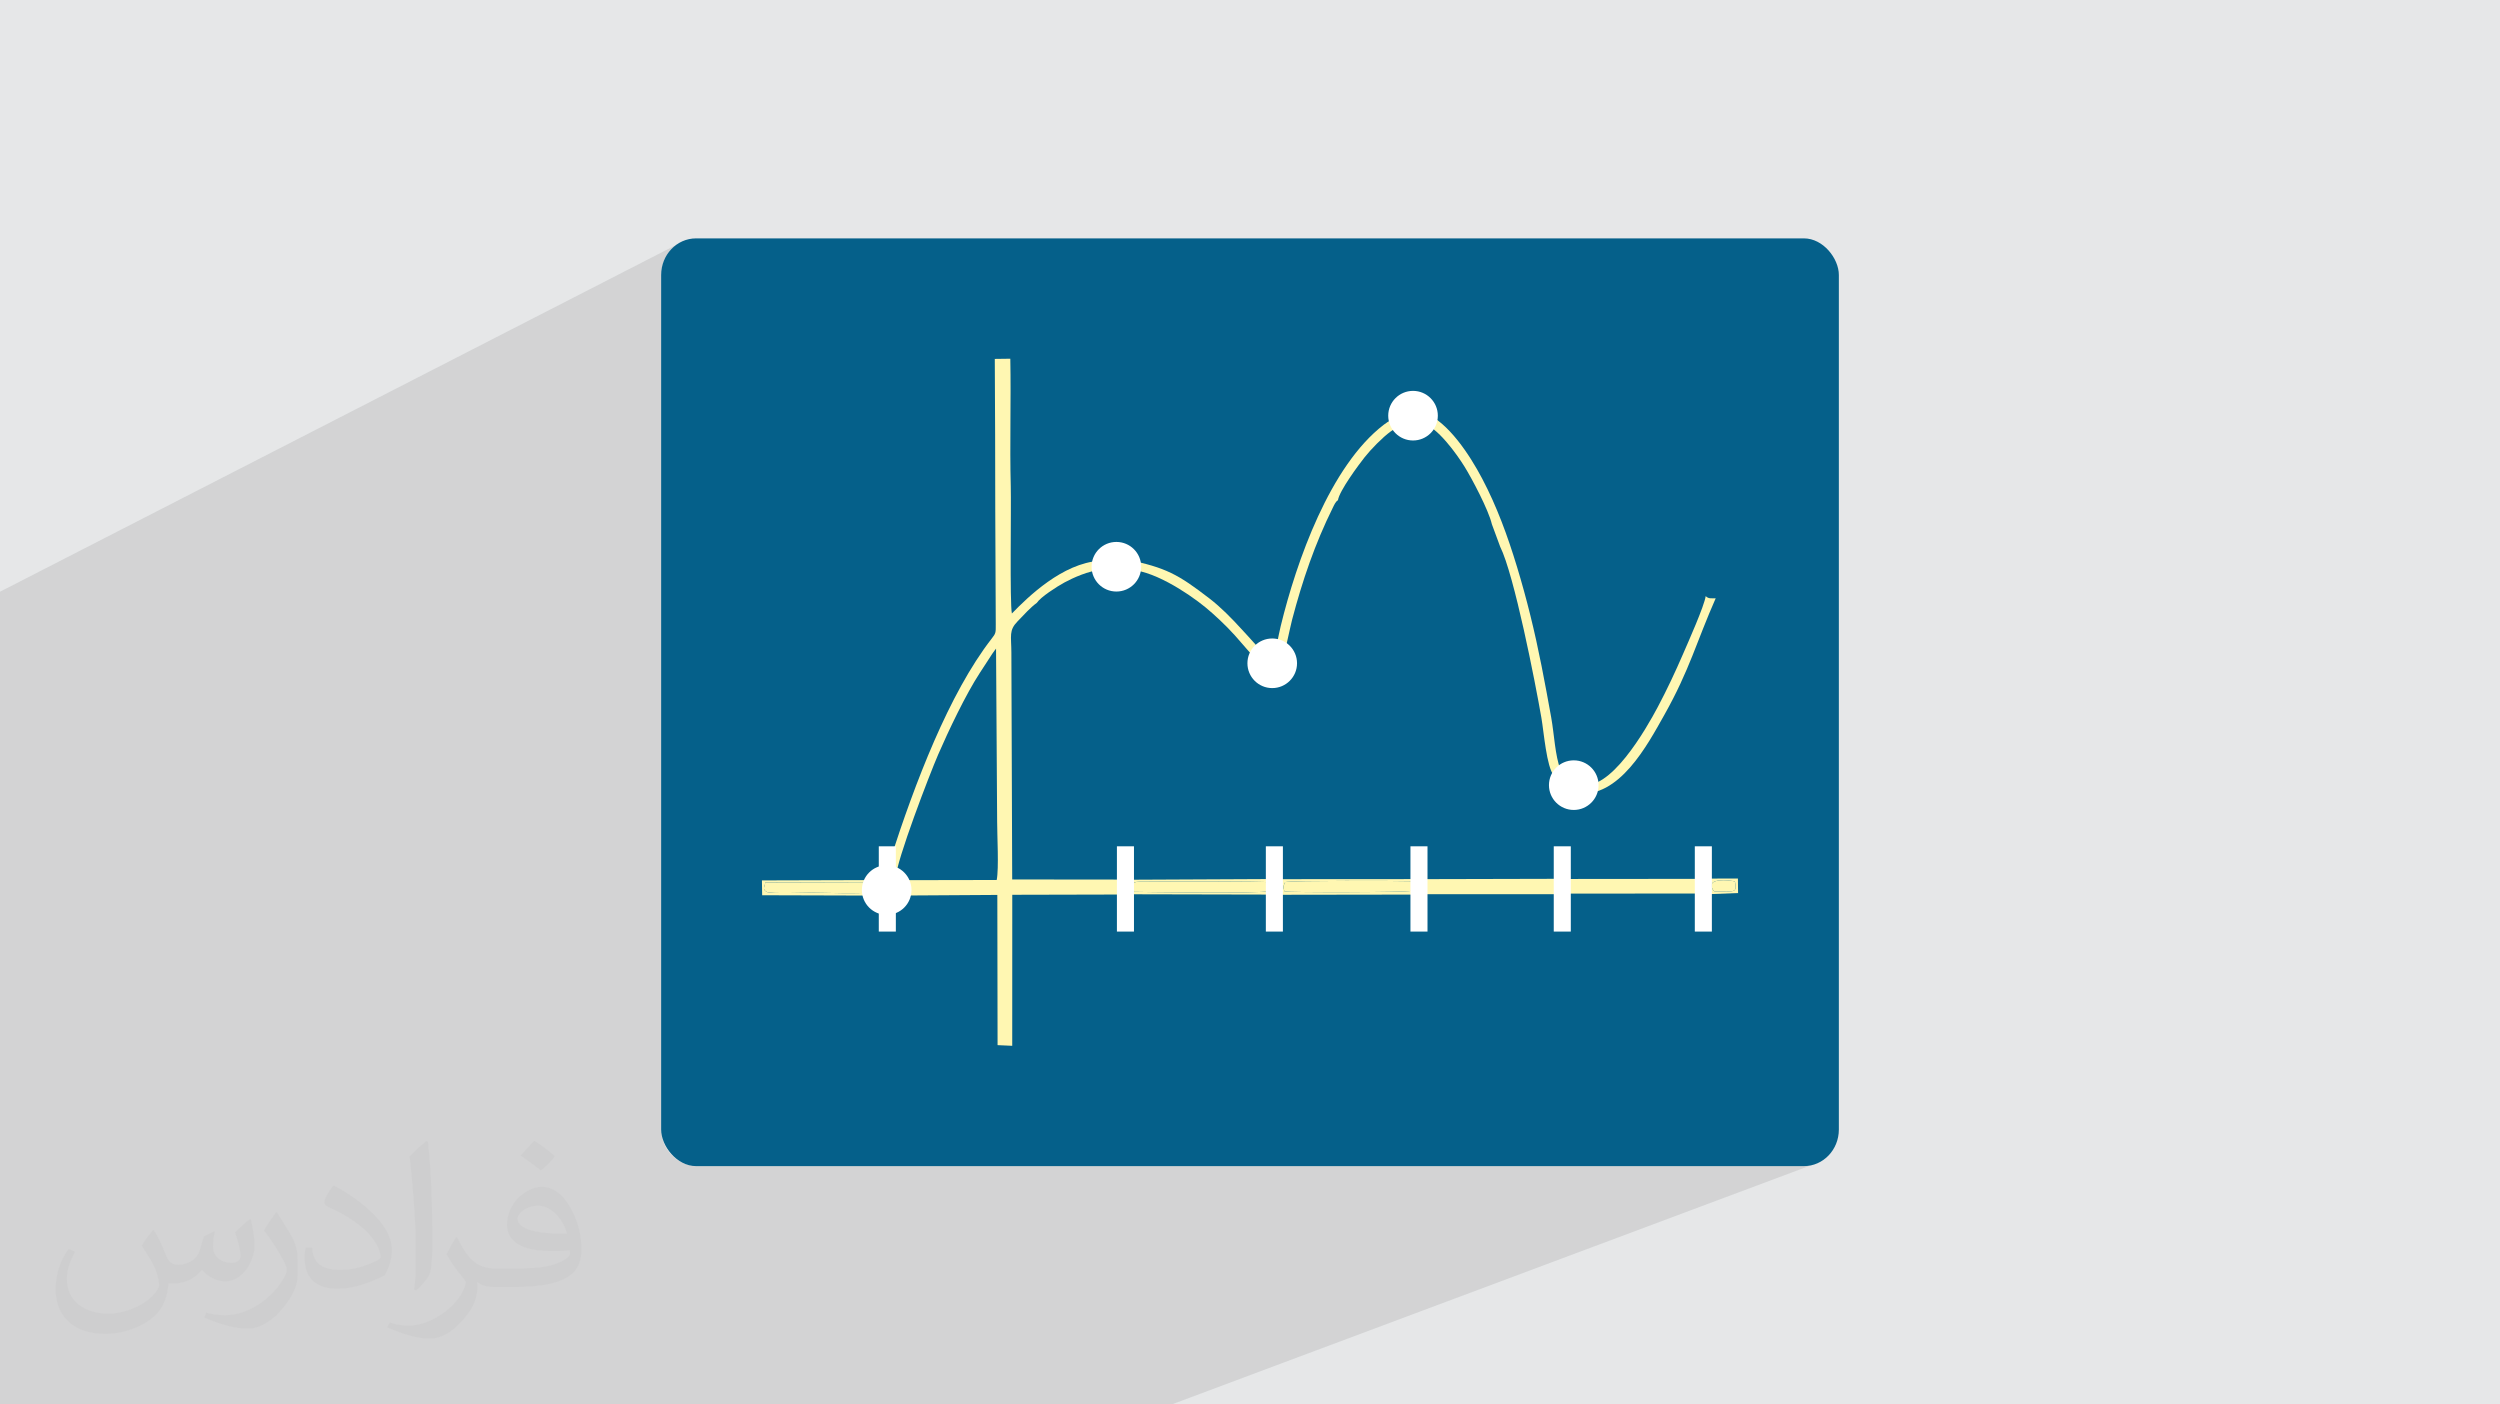
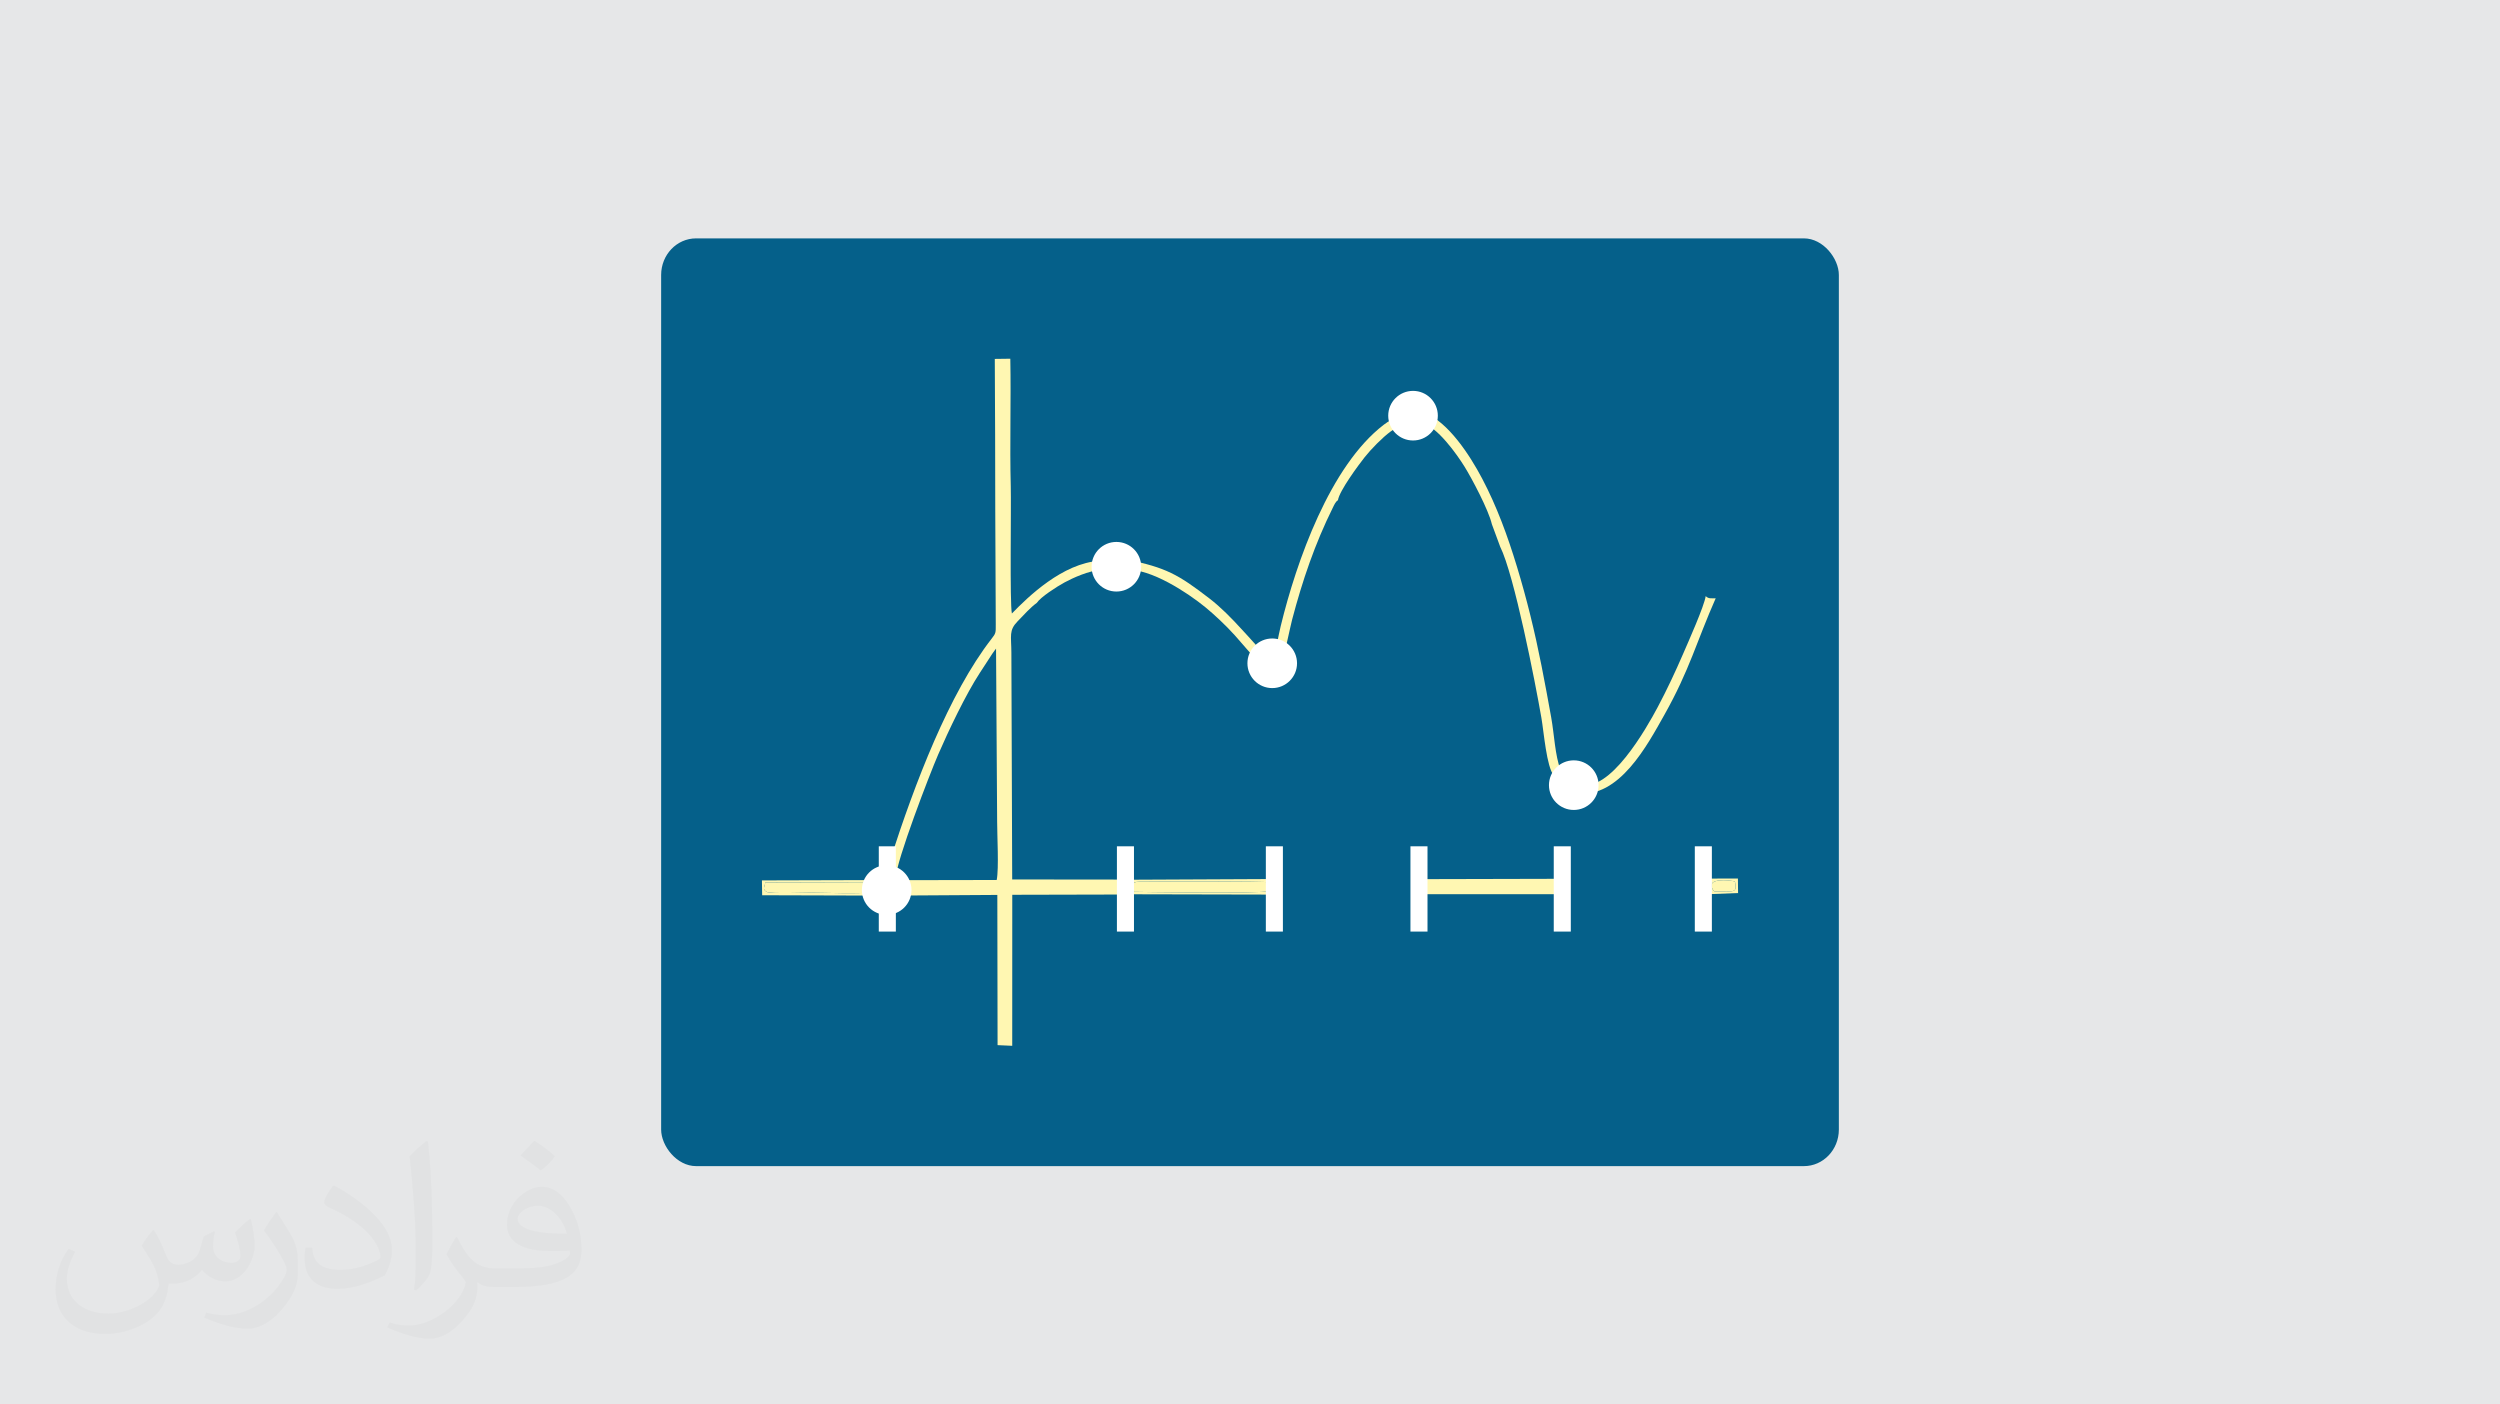
<svg xmlns="http://www.w3.org/2000/svg" xml:space="preserve" width="94.192mm" height="52.917mm" version="1.1" style="shape-rendering:geometricPrecision; text-rendering:geometricPrecision; image-rendering:optimizeQuality; fill-rule:evenodd; clip-rule:evenodd" viewBox="0 0 9404.92 5283.66">
  <defs>
    <style type="text/css">
   
    .fil4 {fill:#FFF7B2}
    .fil2 {fill:#05608A}
    .fil0 {fill:#E6E7E8}
    .fil5 {fill:white}
    .fil3 {fill:#373435;fill-opacity:0.031}
    .fil1 {fill:#2B2A29;fill-opacity:0.102}
   
  </style>
  </defs>
  <g id="Layer_x0020_1">
    <polygon class="fil0" points="-0,0 9404.92,0 9404.92,5283.66 -0,5283.66 " />
-     <polygon class="fil1" points="4407.38,5283.66 -0,5283.66 -0,2226.01 2559.34,913.43 2547.99,920.34 2537.4,928.27 2527.62,937.17 2518.73,946.96 2510.79,957.55 2503.88,968.89 2498.07,980.91 2493.43,993.54 2490.02,1006.7 2487.92,1020.32 2487.21,1034.32 2487.21,4249.36 2487.92,4263.38 2490.02,4276.99 2493.43,4290.14 2498.07,4302.77 2503.88,4314.79 2510.79,4326.13 2518.73,4336.72 2527.62,4346.51 2537.4,4355.4 2547.99,4363.33 2559.34,4370.24 2571.36,4376.05 2583.98,4380.7 2597.14,4384.1 2610.76,4386.2 2624.77,4386.91 6780.16,4386.91 6794.16,4386.2 6807.78,4384.1 6820.94,4380.7 6833.56,4376.05 " />
    <rect class="fil2" x="2487.21" y="896.77" width="4430.49" height="3490.14" rx="131.4" ry="137.55" />
    <path class="fil3" d="M578.49 4627.69c17.95,27.21 29.6,53.36 40.96,82.43 8.45,16.91 12.93,48.09 52.57,48.09 11.61,0 28.28,-3.42 43.06,-11.61 16.63,-8.73 29.32,-21.94 35.94,-42l15.85 -53.36 38.57 -19.02 2.64 2.64c-5.27,20.09 -6.59,39.36 -6.59,54.43 0,44.63 38.57,61.56 69.22,61.56 17.95,0 34.09,-8.73 34.09,-25.11 0,-21.13 -8.98,-57.06 -20.62,-89.29 17.95,-17.95 35.94,-35.94 56.53,-50.47l3.17 1.6c8.98,38.04 14,75.56 14,100.66 0,24.57 -10.83,51.79 -19.81,69.49 -18.49,34.87 -51.25,62.62 -90.87,62.62 -30.1,0 -63.65,-15.07 -86.66,-43.06l-1.32 0c-21.66,26.96 -55.22,51.25 -108.86,51.25l-16.63 0c-2.64,35.41 -10.29,60.49 -21.94,82.95 -31.95,62.34 -126.81,106.47 -216.1,106.47 -124.17,0 -186.51,-71.59 -186.51,-166.96 0,-58.91 19.27,-113.6 48.88,-152.42l24.29 10.04c-18.49,35.41 -30.91,68.68 -30.91,101.45 0,89.29 72.66,131.83 156.4,131.83 77.68,0 173.83,-49.41 191.28,-106.72 -6.59,-62.62 -30.1,-91.93 -66.04,-148.99 10.83,-19.02 24.83,-38.04 42.28,-58.38l3.17 0 0 0 0 0 -0.02 -0.09zm1432.13 -336.04c26.15,16.39 51.79,35.66 76.87,57.85 -14,19.81 -31.45,37.79 -53.11,53.64 -25.11,-20.34 -50.19,-37.79 -75.84,-56.27 17.42,-19.55 34.62,-38.29 52.04,-55.22l0 0 0 0 0 0 0 0 0 0 0.03 0zm13.47 244.11c-42.28,0 -76.87,27.75 -76.87,48.34 0,44.13 84.53,57.85 185.72,57.31 -12.68,-51.79 -57.06,-105.68 -108.86,-105.68l0.01 0.03zm-94.86 236.19c54.96,0 103.04,-1.6 139.74,-10.83 40.96,-10.29 75.56,-30.91 75.56,-45.17 0,-3.7 0,-8.19 -1.32,-11.89 -22.98,2.11 -49.41,2.11 -72.38,2.11 -74.49,0 -131.55,-16.91 -154.02,-58.66 -5.55,-11.61 -9.51,-24.57 -9.51,-39.36 0,-40.43 17.42,-79.79 48.09,-107 25.61,-22.45 53.89,-36.44 82.67,-36.44 52.04,0 93.51,41.75 122.57,107.54 15.85,35.94 26.68,77.4 26.68,129.72 0,34.87 -9.51,64.19 -31.17,85.85 -40.43,39.11 -114.92,53.89 -229.04,53.89l-51.79 0 0 0 -13.47 0c-28.28,0 -48.62,-5.02 -64.72,-17.42l-2.64 0c0.79,6.59 1.32,12.93 1.32,19.02 0,25.61 -8.45,58.38 -25.61,84.53 -50.72,75.3 -105.68,108.04 -153.24,108.04 -48.09,0 -107,-18.49 -160.11,-42.54l9.51 -18.49c17.17,7.13 40.96,11.89 73.7,11.89 85.85,0 198.66,-82.43 212.66,-163 -3.17,-6.59 -8.98,-15.32 -17.17,-24.57 -25.11,-29.85 -40.96,-54.68 -55.75,-80.83 12.68,-25.11 24.29,-45.17 35.13,-63.4l4.49 -0.53c36.72,74.77 69.99,117.55 144.23,117.55l11.61 0 0 0 53.89 0 0 0 0 0 0 0 0 0 0 0 0.09 0.01zm-371.98 79c6.34,-34.34 6.87,-72.91 6.87,-108.86l0 -53.36c0,-99.6 -12.68,-244.36 -22.98,-338.68 17.95,-19.27 43.06,-42 62.87,-57.31l5.81 1.6c13.47,118.62 16.63,256 16.63,383.06 0,33.3 -1.32,65.79 -4.49,89.55 -1.85,30.1 -19.27,52.83 -56.53,87.7l-8.19 -3.7zm-382.8 -157.19c1.85,46.77 24.83,83.49 105.15,83.49 49.93,0 92.19,-12.93 138.96,-35.13 8.45,-3.7 12.93,-8.73 12.93,-12.93 0,-29.32 -22.45,-68.15 -60.23,-103.55 -36.72,-33.3 -85.34,-62.62 -130.76,-82.18 -15.6,-6.59 -20.62,-13.47 -20.62,-20.09 0,-13.47 17.95,-41.75 32.77,-62.09l5.02 -0.53c52.04,27.21 110.17,67.64 153.24,112.53 39.11,41.47 63.4,83.49 63.4,129.19 0,33.81 -10.29,65.51 -26.96,95.11 -57.06,28.79 -117.83,50.72 -178.06,50.72 -73.17,0 -123.1,-34.34 -123.1,-114.92 0,-8.73 0,-22.19 3.17,-39.64l25.11 0 0 0 0 0 0 0 0 0 0 0 -0.02 0zm-132.37 -132.9l45.45 73.45c16.63,27.21 32.23,56.81 32.23,103.55l0 59.7c0,48.34 -30.91,100.13 -80.83,151.38 -39.11,34.62 -73.7,49.41 -105.68,49.41 -47.55,0 -101.98,-14.79 -164.85,-41.75l7.13 -18.49c19.81,5.27 42.79,9.77 71.06,9.77 90.36,-0.53 182.8,-66.57 225.08,-147.15 5.02,-9.26 6.87,-17.95 6.87,-24.04 0,-9.26 -5.02,-19.55 -8.98,-28.79 -22.98,-43.31 -48.62,-82.95 -76.87,-119.68 14.79,-23.25 29.6,-45.7 45.7,-67.9l3.7 0.53 0 0 0 0 0 0 0 0 0 0 -0.02 0.01z" />
    <g id="_2314286992064">
      <path class="fil4" d="M3349.71 3232.45c-7.15,12.7 -10.48,43.51 -9.05,57.26 18.11,10.83 15.32,-2.33 28.89,12.4 3.15,-65.51 127.37,-388.71 159.79,-463.49 38.52,-88.84 103.57,-225.86 156.72,-307.23l47.26 -72.57c3.23,-4.48 11.42,-16.26 13.77,-18.75l4.11 650.75c-0.12,52.55 7.06,175.61 -1.66,219.65l-368.43 0.7 -1.18 57.86 371.98 -2.36 0.89 565.11 55.15 2.5 0.14 -568.12 406.49 -0.99 0.13 -56.26 -406.88 -0.45 -3.08 -854.11c-0.27,-62.06 -10.14,-82.61 23.36,-116.94 25.33,-25.95 47.09,-51.05 72.27,-69.47 14.44,-21.78 73.88,-60.24 104.31,-76.86 31.28,-17.09 93.56,-44.98 134.42,-46.3 -0.14,-13.4 -1,-27.74 -2.69,-35.11 -139.63,9.43 -268.71,135.41 -329.76,198.26 -8.31,-37.49 -2.2,-401.73 -4.2,-477.46 -4.22,-159.53 1.4,-321.09 -1.7,-481l-58.98 0.77 0.58 -0.86c0.75,190.21 2.1,380.07 1.79,570.17l1.87 428.87c0.3,32.97 0.1,34.09 -15.82,54.6 -160.39,206.71 -288.43,543.55 -380.49,829.43z" />
      <path class="fil4" d="M5350.19 1591.18c56.88,14.39 130.16,117.19 159.63,164.8 27.19,43.94 89.87,161.79 102.55,216.02l31.22 84.67c52.85,105.76 131.99,510.27 155.15,644.05 9.2,53.14 19.2,184 46.76,216.88 17.33,-6.74 0.36,1.08 12.43,-8.94 5.47,-4.54 10.26,-8.69 12.91,-11.52 -21.22,-56.38 -23.61,-133.32 -35.3,-198.32 -11.42,-63.57 -23.2,-127.48 -36.28,-193.61 -25.61,-129.56 -55.37,-250.95 -92.16,-372.14 -35.62,-117.31 -76.11,-227.94 -131.31,-332.74 -47.15,-89.49 -127.54,-212.07 -215.7,-247.07 0.18,8.03 1,17.53 -1.17,25.58 -3.3,12.29 4.73,7.13 -8.74,12.31z" />
      <path class="fil4" d="M4786.07 2495.25l34.09 3.14c7.8,-14.15 33.31,-139.04 40.71,-167.14 38.85,-147.58 85.9,-285.64 153.04,-421.08 4.76,-9.63 10.43,-23.16 19.41,-28.36 5.16,-35.37 78.16,-133.54 100.32,-161.59 23.96,-30.32 67.12,-74.52 97.7,-96.79 11.74,-8.56 25.55,-15.45 34.89,-26.1 -1.31,-36.79 -7.07,-8.01 -8.81,-34.39 -17.68,13.82 -34.51,21.72 -51.67,34.87 -202.36,155.11 -328.28,513.55 -387.68,757.22 -9.77,40.05 -20.65,106.85 -31.99,140.22z" />
      <path class="fil4" d="M5943.79 2949.68c-3.59,11.13 -9.07,21.47 -11.83,34.41 159.04,21.18 265.99,-182.29 329.49,-295.17 94.72,-168.35 121.65,-277.01 192.92,-438.16 -18.57,-0.22 -26.67,2.36 -37.63,-8.24 -5.04,37.12 -66.92,175.54 -84.58,216.4 -30.15,69.75 -61.47,136.4 -95.62,200.69 -42.27,79.57 -181.86,326.79 -292.75,290.07z" />
      <polygon class="fil4" points="5359.02,3307.27 5358.68,3364.02 5853.63,3363.83 5852.77,3198.95 5850.49,3306.05 " />
-       <path class="fil4" d="M5894.95 3361.82l497.91 -0.52 -0.08 -55.1 -495.14 0.47c-12.28,15.36 -9.76,38.16 -2.69,55.15z" />
      <path class="fil4" d="M4237.35 2143.81c91.49,-5.72 230.68,86.2 297.38,140.76 32.58,26.66 78.16,69.28 110.84,105.78l101.02 115.76c4.96,-2.16 7.61,-2.89 13.23,-6.01 17.94,-9.98 -0.89,-4.39 15.41,-8.98 -31.31,-46.73 -71.48,-88.13 -107.46,-127.42 -34.32,-37.49 -74.38,-78.78 -117.71,-112.14 -118.13,-90.93 -163.31,-116.18 -311.94,-146.76 3.73,11.97 5.72,27.18 -0.77,39z" />
      <path class="fil4" d="M4264.01 3354.97c3.95,0.31 484.86,8.22 508.15,-2.84l2.8 -32.81c-16.71,-4.59 -410.69,-3.49 -489.93,-2.4 -30.03,0.42 -26.25,15.46 -21.02,38.04z" />
-       <path class="fil4" d="M4834.6 3318.3c-6.03,16.74 -9.06,13.18 -2.78,34.92 20.02,5.19 455.39,3.75 476.5,-1.62l-0.2 -36.36c-48.26,-1.75 -449.89,-2.85 -473.52,3.07z" />
      <path class="fil4" d="M2878.32 3320.04c1.69,11.98 -14.5,24.5 6.78,35.6 13.5,7.04 145.75,2.45 167.16,2.4 47.4,-0.11 184.7,6.22 221.93,-1.78l-0.78 -37.32 -395.09 1.11z" />
      <path class="fil5" d="M3292.78 3307.2l-2.5 3.58 1.46 58.34c22.55,25.88 21.21,9.13 21.36,53.02 0.09,24.88 1.04,50.86 0.44,75.56l38.16 0.93 -0.25 -107.26c14.61,-9.43 15.84,-10.66 28.48,-22.35l1.18 -57.86 -11.56 -9.06c-13.57,-14.73 -10.77,-1.57 -28.89,-12.4 -1.44,-13.75 1.9,-44.56 9.05,-57.26l-1.32 -34.02 -35.87 -0.48c-2.11,21.84 -1.07,43.49 -0.58,65.46 0.73,33.24 3.32,32.55 -19.16,43.79z" />
      <path class="fil4" d="M6392.77 3306.2l0.08 55.1 2.55 136.66 38.74 0.5 -0.97 -134.81c-9.56,-23.09 4.47,-124.03 -3.59,-164.85l-35.25 -0.14 -1.56 107.54z" />
      <path class="fil5" d="M5318.9 3365.38l0.75 133.26 37.79 0.14 1.24 -134.76 0.34 -56.74c-10,-21.51 -3.19,-80.82 -4.37,-109.3l-35.36 1.12c-9.57,42.61 4.34,117.33 -0.39,166.29z" />
      <path class="fil5" d="M4215.15 3302.88l-0.44 6.03 -0.13 56.26 1.38 132.53 34.09 1.6c0.82,-1.07 2.5,-3.34 2.6,-2.85 2.05,9.66 1.41,-10.78 1.61,-12.24l-1.21 -120c-4.14,-18.74 -1.6,-40.21 -0.85,-54.68l-0.56 -110.56 -37.38 -0.36 0.9 104.26z" />
      <polygon class="fil5" points="4783.44,3306.93 4783.83,3365.4 4785.4,3498.96 4822.87,3498.75 4821.32,3366.11 4820.6,3307.41 4819.47,3197.86 4782.46,3199.43 " />
      <path class="fil4" d="M5853.63 3363.83l1.06 135.22 37.24 -0.24c1.19,-30.48 -9.01,-117.6 3.02,-136.98 -7.07,-16.98 -9.6,-39.79 2.69,-55.15 -13.19,-3.49 -7.6,-14.4 -7.89,-52.31 -0.14,-18.89 -0.67,-37.66 -0.79,-56.3l-36.19 0.89 0.86 164.88z" />
      <path class="fil4" d="M4264.01 3354.97c-5.23,-22.59 -9.02,-37.62 21.02,-38.04 79.24,-1.1 473.21,-2.2 489.93,2.4l-2.8 32.81c-23.29,11.05 -504.2,3.15 -508.15,2.84zm-10.97 9.25l530.79 1.19 -0.39 -58.47 -531.25 2.61c-0.75,14.47 -3.3,35.94 0.85,54.68z" />
-       <path class="fil4" d="M4834.6 3318.3c23.63,-5.91 425.27,-4.81 473.52,-3.07l0.2 36.36c-21.11,5.37 -456.48,6.81 -476.5,1.62 -6.28,-21.74 -3.26,-18.17 2.78,-34.92zm-14 -10.88l0.72 58.7 497.58 -0.74c4.73,-48.96 -9.18,-123.68 0.39,-166.29l-1.99 108.01 -496.7 0.32z" />
      <path class="fil4" d="M2878.32 3320.04l395.09 -1.11 0.78 37.32c-37.23,8 -174.54,1.67 -221.93,1.78 -21.41,0.05 -153.66,4.64 -167.16,-2.4 -21.28,-11.09 -5.09,-23.61 -6.78,-35.6zm413.42 49.09l-1.46 -58.34 -423.9 1.26 0.81 55.83 424.55 1.26z" />
      <path class="fil4" d="M4136.43 2109.67c1.69,7.37 2.55,21.71 2.69,35.11 14.26,16.26 19.78,32.53 49.43,33.45 26.43,0.82 38.73,-11.89 48.82,-34.41 6.49,-11.82 4.5,-27.03 0.77,-39 -13.07,-15.97 -25.68,-31.07 -54.3,-28.05 -29.71,3.14 -26.83,19.28 -47.4,32.9z" />
-       <path class="fil4" d="M5257.42 1562.94c1.74,26.38 7.5,-2.41 8.81,34.39 20.1,5.42 16.65,15.7 44.58,15.35 21.93,-0.27 29.6,-7.16 39.38,-21.5 13.47,-5.18 5.43,-0.02 8.74,-12.31 2.17,-8.05 1.35,-17.55 1.17,-25.58 -6.33,-26.24 -16,-25.34 -27.19,-39.57l-46.82 -0.31c-11.61,12.15 -25.62,22.84 -28.67,49.54z" />
+       <path class="fil4" d="M5257.42 1562.94c1.74,26.38 7.5,-2.41 8.81,34.39 20.1,5.42 16.65,15.7 44.58,15.35 21.93,-0.27 29.6,-7.16 39.38,-21.5 13.47,-5.18 5.43,-0.02 8.74,-12.31 2.17,-8.05 1.35,-17.55 1.17,-25.58 -6.33,-26.24 -16,-25.34 -27.19,-39.57l-46.82 -0.31c-11.61,12.15 -25.62,22.84 -28.67,49.54" />
      <path class="fil4" d="M5845.5 2917.61c-0.55,26.74 -10.4,49.3 15.54,69.36 25.1,19.41 48.25,6.24 70.92,-2.88 2.77,-12.94 8.24,-23.27 11.83,-34.41 -3.14,-45.79 -29.58,-54.46 -72.95,-52.53 -2.65,2.84 -7.44,6.98 -12.91,11.52 -12.07,10.01 4.9,2.2 -12.43,8.94z" />
      <path class="fil4" d="M6526.89 3316c-20.09,-5.13 -109.68,-14.92 -83.89,29.43 7,12.03 8.07,7.93 25.51,8.2 60.05,0.92 65.7,3.12 58.38,-37.62z" />
      <path class="fil4" d="M6468.51 3353.62c-17.44,-0.27 -18.51,3.83 -25.51,-8.2 -25.79,-44.34 63.8,-34.56 83.89,-29.43 7.32,40.74 1.67,38.54 -58.38,37.62zm-35.34 10.03l105.37 -4.13 -0.55 -54.64 -105.53 0.33 -2.89 -106.41c8.07,40.82 -5.96,141.77 3.59,164.85z" />
      <circle class="fil5" cx="5920.44" cy="2953.7" r="93.31" />
      <circle class="fil5" cx="5315.78" cy="1563.78" r="93.31" />
      <circle class="fil5" cx="4786.08" cy="2495.25" r="93.31" />
      <circle class="fil5" cx="4199.81" cy="2132.04" r="93.31" />
      <circle class="fil5" cx="3335.7" cy="3348.28" r="93.31" />
      <rect class="fil5" x="3305.98" y="3183.76" width="64.16" height="320.79" />
      <rect class="fil5" x="4201.8" y="3183.76" width="64.16" height="320.79" />
      <rect class="fil5" x="4762.06" y="3183.76" width="64.16" height="320.79" />
      <rect class="fil5" x="5306.07" y="3183.76" width="64.16" height="320.79" />
      <rect class="fil5" x="5845.17" y="3183.76" width="64.16" height="320.79" />
      <rect class="fil5" x="6375.82" y="3183.76" width="64.16" height="320.79" />
    </g>
  </g>
</svg>